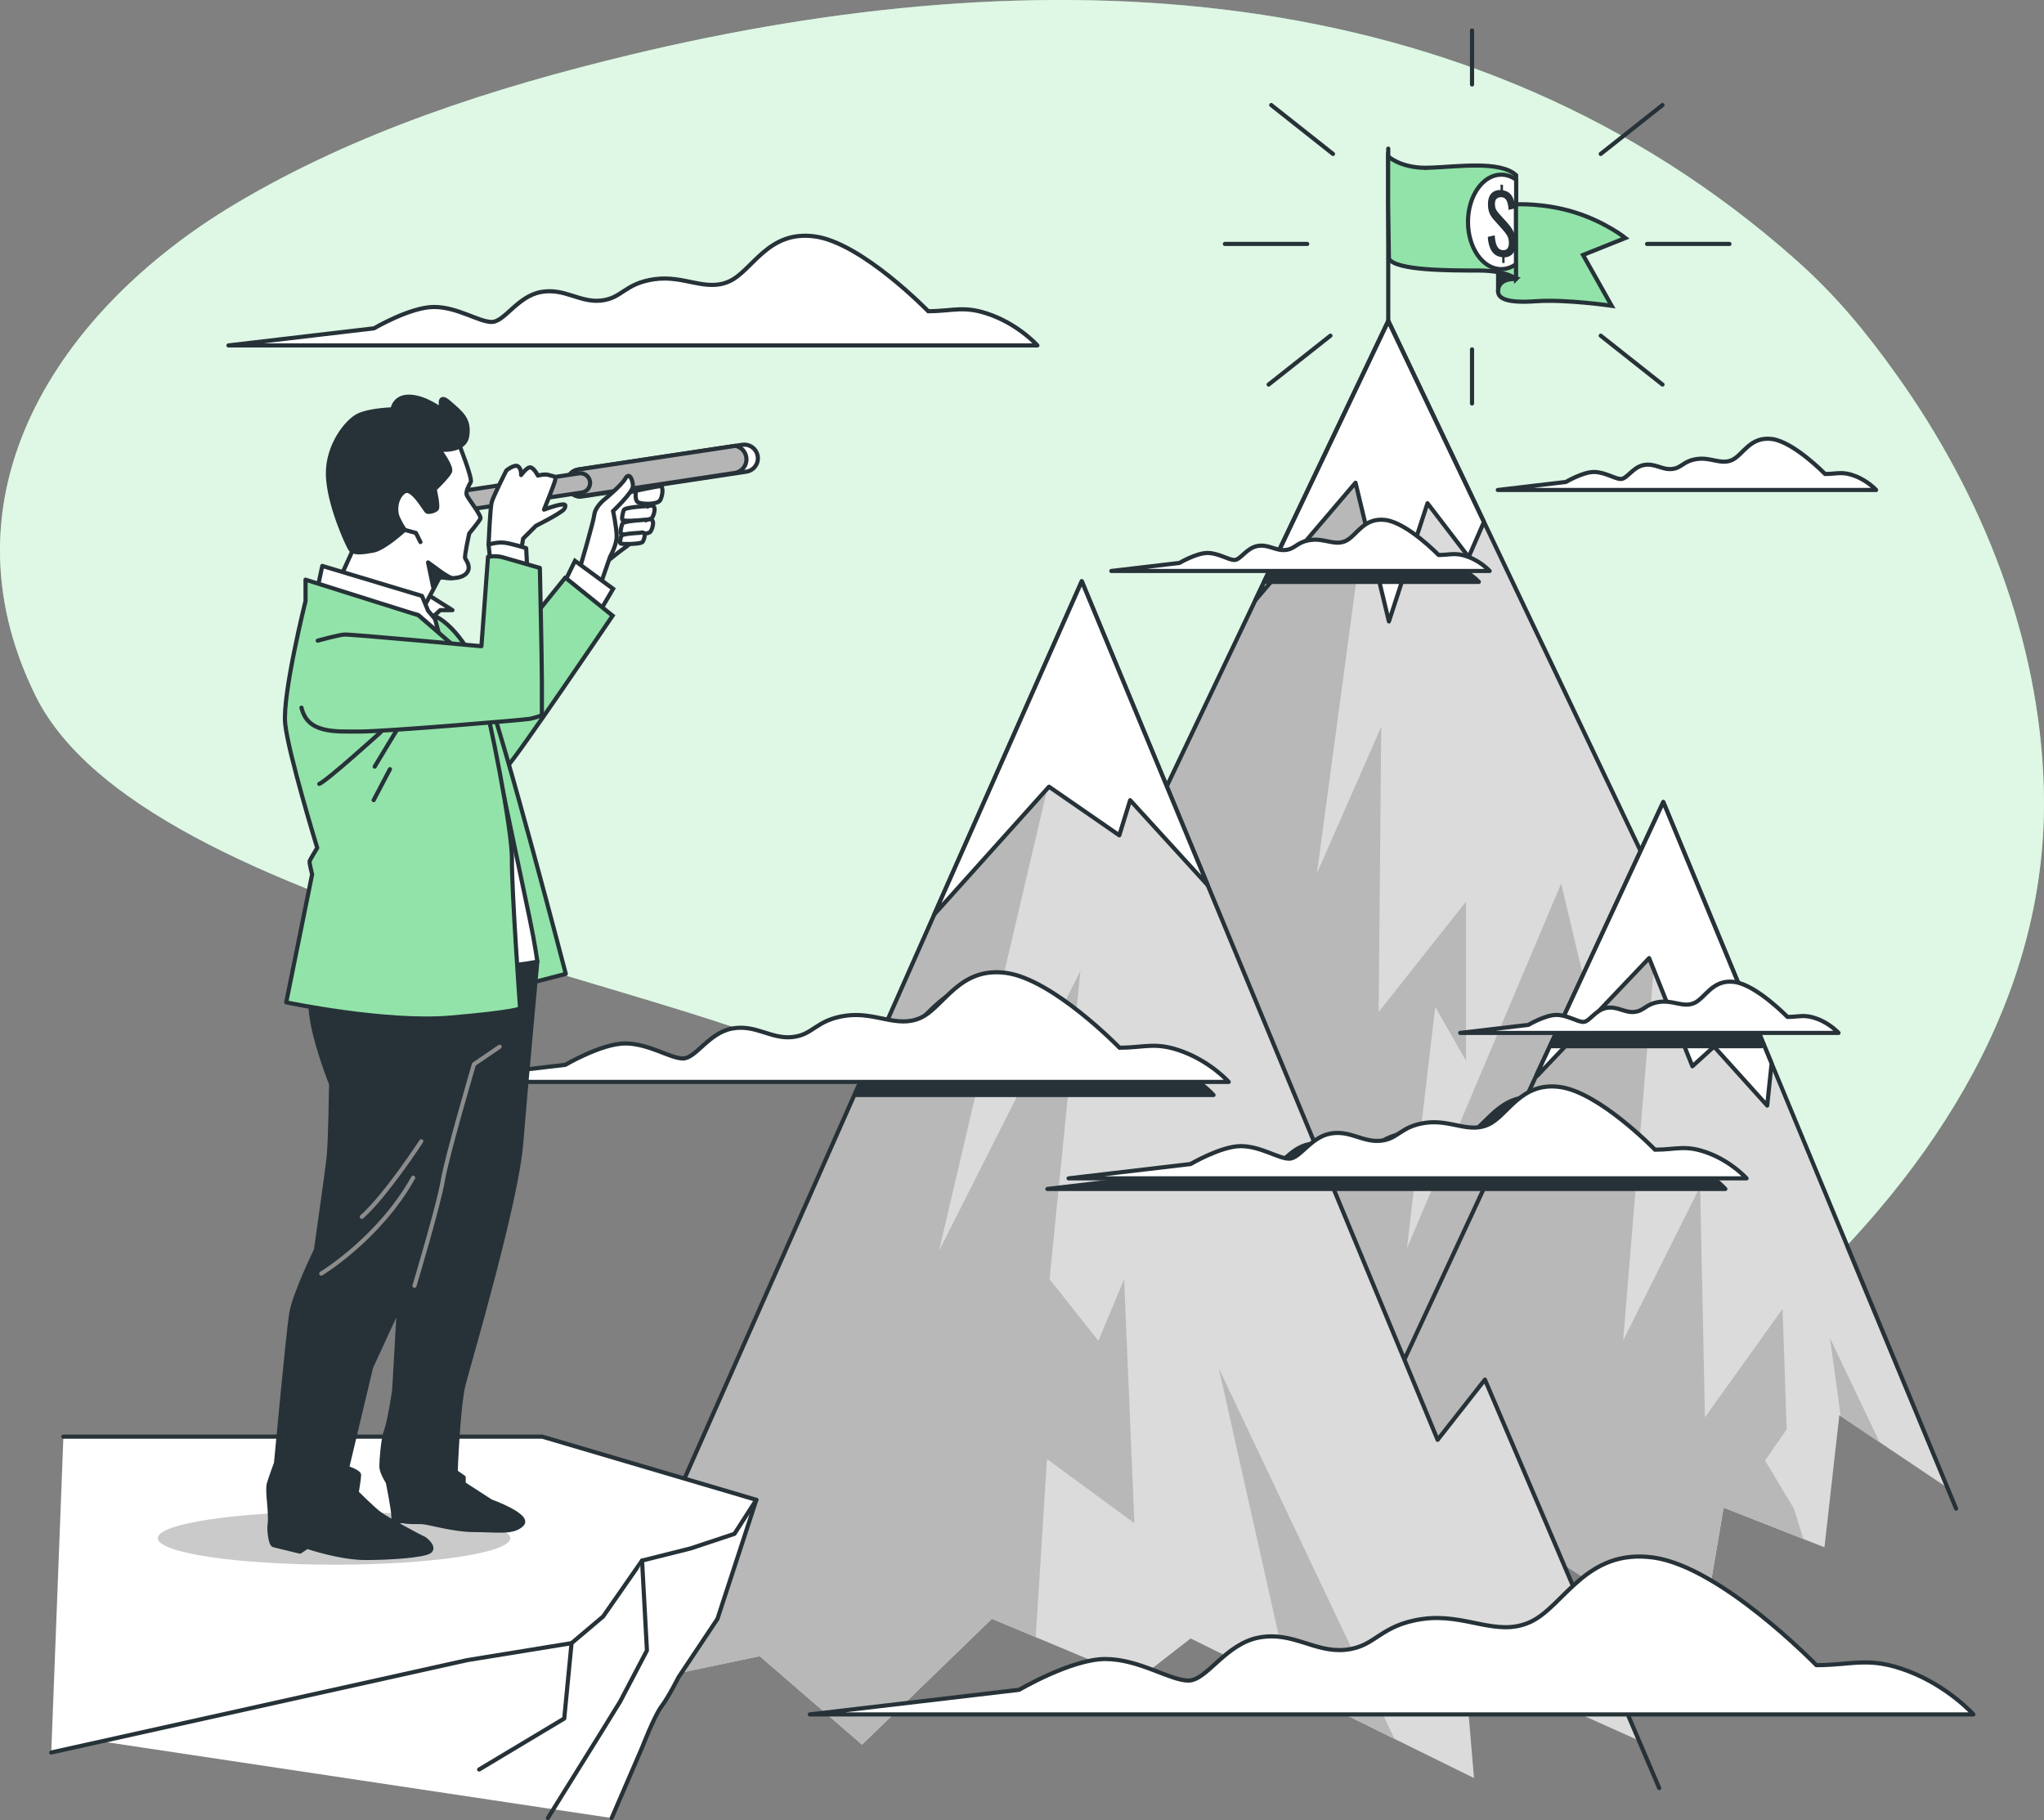
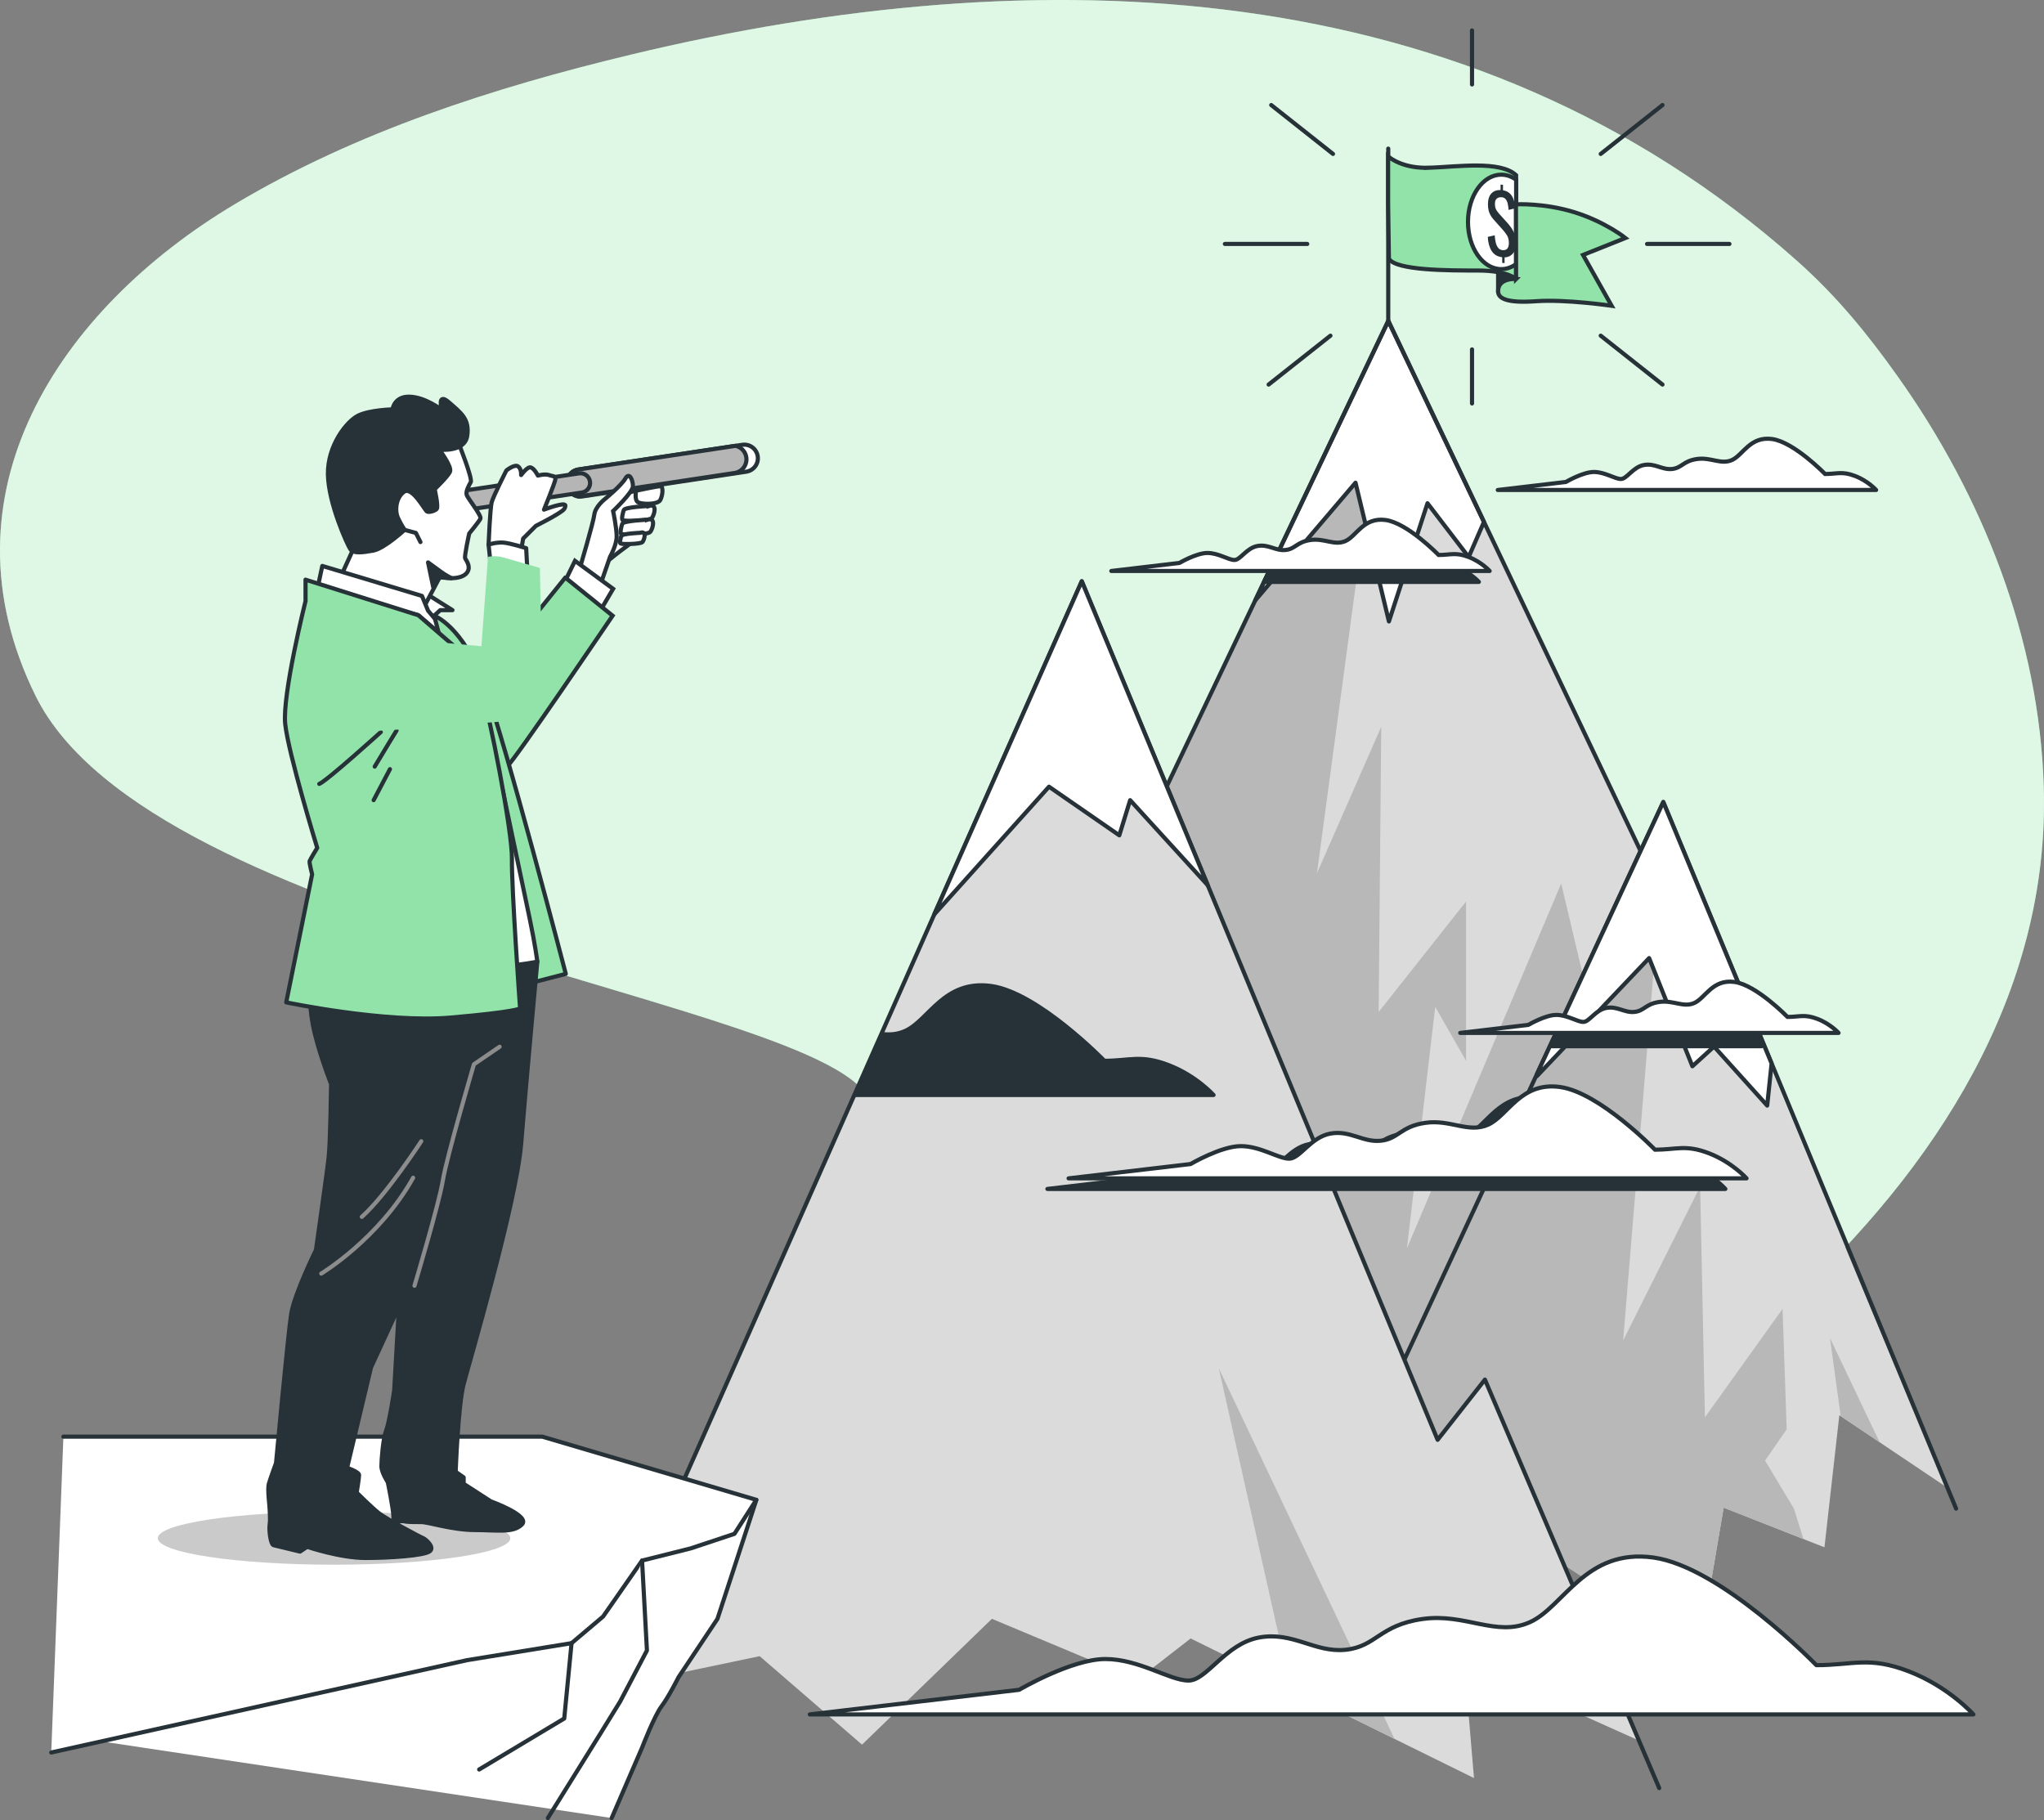
<svg xmlns="http://www.w3.org/2000/svg" width="493" height="439" viewBox="0 0 493 439" fill="none">
  <rect x="0" y="0" width="493" height="439" fill="#808080" stroke="none" />
  <g clip-path="url(#clip0_1249_2948)">
    <path d="M429.945 315.685C425.324 319.888 420.601 323.939 415.828 327.868C382.831 354.947 344.635 374.958 301.514 378.826C300.45 378.918 299.396 379.009 298.332 379.09C217.764 384.994 219.244 288.981 209.637 265.345C200.03 241.709 36.686 224.726 8.594 167.853C-15.434 119.204 14.208 74.595 56.64 49.247C85.948 31.748 119.168 21.105 152.196 13.175C250.042 -10.319 354.455 -7.261 433.309 62.807C442.886 71.314 450.254 80.306 457.632 90.676C478.245 119.629 491.906 154.182 492.949 189.95C494.399 239.785 466.692 281.963 431.12 314.612C430.735 314.966 430.34 315.321 429.955 315.685H429.945Z" fill="#92E3A9" />
    <path opacity="0.7" d="M429.945 315.685C425.324 319.888 420.601 323.939 415.828 327.868C382.831 354.947 344.635 374.958 301.514 378.826C300.45 378.918 299.396 379.009 298.332 379.09C217.764 384.994 219.244 288.981 209.637 265.345C200.03 241.709 36.686 224.726 8.594 167.853C-15.434 119.204 14.208 74.595 56.64 49.247C85.948 31.748 119.168 21.105 152.196 13.175C250.042 -10.319 354.455 -7.261 433.309 62.807C442.886 71.314 450.254 80.306 457.632 90.676C478.245 119.629 491.906 154.182 492.949 189.95C494.399 239.785 466.692 281.963 431.12 314.612C430.735 314.966 430.34 315.321 429.955 315.685H429.945Z" fill="white" />
    <path d="M401.935 218.356V338.46H266.836L267.748 218.356L268.305 217.191L293.053 165.2L304.88 140.348L307.292 135.295L334.847 77.39L335.414 78.585L372.759 157.048L401.935 218.356Z" fill="#DBDBDB" />
    <path d="M405.076 333.306L401.935 333.883L377.227 338.46H316.473L272.379 245.313L268.305 217.191L293.052 165.2L304.879 140.348L307.291 135.295L334.846 77.39L335.414 78.585L317.638 210.619L333.144 175.296L332.525 244.078L353.605 217.434V255.856L346.166 242.843L339.346 301.082L376.548 213.1L401.935 320.07L405.076 333.306Z" fill="#B8B8B8" />
    <path d="M304.88 140.348L302.762 144.794L326.942 116.429L334.999 149.888L344.302 121.381L354.233 134.353L357.922 125.877L335.414 78.585L334.847 77.39L307.292 135.295L304.88 140.348Z" fill="white" stroke="#263238" stroke-linecap="round" stroke-linejoin="round" />
    <path d="M401.935 218.356V338.46H266.836L267.748 218.356L268.305 217.191L293.053 165.2L304.88 140.348L307.292 135.295L334.847 77.39L335.414 78.585L372.759 157.048L401.935 218.356Z" stroke="#263238" stroke-linecap="round" stroke-linejoin="round" />
    <path d="M469.144 358.46L443.636 341.336L440.048 373.195L415.736 363.635L409.767 398.674L368.318 371.605H333.254L335.24 336.161L374.257 252.331L376.02 248.553L399.005 199.175L417.338 234.224L420.479 241.758L424.888 252.331L469.144 358.46Z" fill="#DBDBDB" />
    <path d="M441.375 322.713L443.959 341.549L453.344 347.848L441.375 322.713Z" fill="#B8B8B8" />
    <path d="M415.736 363.635L434.971 371.2L432.681 363.858L425.719 352.273L430.938 344.739L429.945 315.685L411.217 341.842L410.061 286.195L391.495 323.29L401.346 203.651L399.005 199.175L376.02 248.553L374.257 252.331L335.24 336.161L333.254 371.605H368.318L409.767 398.674L415.736 363.635Z" fill="#B8B8B8" />
    <path d="M471.8 363.869L401.174 193.443L321.316 365.418" stroke="#263238" stroke-linecap="round" stroke-linejoin="round" />
    <path d="M408.196 257.172L413.415 252.422L426.235 266.651L427.299 256.493L401.173 193.443L370.73 258.995L370.699 259.541L397.758 231.085L408.196 257.172Z" fill="white" stroke="#263238" stroke-linecap="round" stroke-linejoin="round" />
    <path d="M353.149 400.872L355.52 428.853L336.346 419.404L311.234 407.029L287.175 395.181L274.355 405.146L239.24 390.442L207.915 420.792L183.228 399.454L153.809 405.612L155.704 377.155L206.274 264.109L212.84 249.415L257.745 149.037L272.46 182.709L286.222 200.735L346.744 347.271L358.165 332.759L395.388 419.84L353.149 400.872Z" fill="#DBDBDB" />
-     <path d="M264.93 323.392L253.144 308.525L260.593 234.164L226.481 301.7L256.245 174.678L258.13 149.928L257.745 149.037L212.841 249.415L206.274 264.109L155.704 377.155L153.809 405.612L183.228 399.454L207.915 420.792L239.24 390.442L249.81 394.867L252.526 351.899L273.615 367.393L271.133 308.525L264.93 323.392Z" fill="#B8B8B8" />
    <path d="M400.192 431.273L358.155 332.749L346.744 347.271L260.917 140.196L158.906 370.603" stroke="#263238" stroke-linecap="round" stroke-linejoin="round" />
    <path d="M291.311 213.525L260.919 140.196L225.348 220.533L253.014 189.747L269.969 201.474L272.583 192.998L291.311 213.525Z" fill="white" stroke="#263238" stroke-linecap="round" stroke-linejoin="round" />
    <path d="M336.346 419.405L311.234 407.03L293.965 330.015L336.346 419.405Z" fill="#B8B8B8" />
    <path d="M356.689 140.348H304.883L307.295 135.294C307.345 135.294 307.396 135.294 307.447 135.284C309.859 135.041 310.102 133.36 313.477 132.874C316.861 132.388 319.273 134.322 321.929 133.117C324.584 131.912 326.276 127.325 331.587 128.054C336.897 128.773 344.376 136.489 344.376 136.489C347.274 136.489 348.48 135.77 351.622 136.975C354.753 138.181 356.689 140.348 356.689 140.348Z" fill="#263238" stroke="#263238" stroke-linecap="round" stroke-linejoin="round" />
    <path d="M346.989 133.867C346.989 133.867 339.51 126.15 334.199 125.421C328.889 124.702 327.196 129.279 324.541 130.484C321.886 131.689 319.474 129.765 316.089 130.241C312.715 130.727 312.471 132.408 310.049 132.651C307.627 132.895 305.945 131.203 303.29 131.689C300.635 132.176 299.185 135.062 297.736 135.062C296.287 135.062 293.875 133.37 291.22 133.37C288.565 133.37 284.46 135.781 284.46 135.781L268.043 137.715H359.292C359.292 137.715 357.356 135.548 354.224 134.343C351.083 133.138 349.877 133.857 346.979 133.857L346.989 133.867Z" fill="white" stroke="#263238" stroke-linecap="round" stroke-linejoin="round" />
    <path d="M440.203 114.333C440.203 114.333 432.724 106.616 427.414 105.887C422.104 105.168 420.411 109.745 417.756 110.95C415.101 112.155 412.689 110.231 409.304 110.707C405.93 111.193 405.686 112.874 403.264 113.117C400.852 113.36 399.16 111.669 396.505 112.155C393.85 112.641 392.4 115.528 390.951 115.528C389.502 115.528 387.09 113.836 384.435 113.836C381.78 113.836 377.675 116.247 377.675 116.247L361.258 118.181H452.506C452.506 118.181 450.571 116.014 447.439 114.809C444.308 113.603 443.092 114.322 440.193 114.322L440.203 114.333Z" fill="white" stroke="#263238" stroke-linecap="round" stroke-linejoin="round" />
    <path d="M394.072 279.856C394.072 279.856 380.665 266.023 371.149 264.727C361.633 263.431 358.603 271.643 353.85 273.8C349.087 275.957 344.769 272.504 338.709 273.365C332.649 274.226 332.223 277.254 327.896 277.689C323.569 278.125 320.538 275.097 315.785 275.957C311.022 276.818 308.428 282.013 305.834 282.013C303.239 282.013 298.912 278.985 294.159 278.985C289.406 278.985 282.049 283.31 282.049 283.31L252.629 286.763H416.145C416.145 286.763 412.689 282.874 407.064 280.707C401.44 278.55 399.281 279.846 394.083 279.846L394.072 279.856Z" fill="#263238" stroke="#263238" stroke-linecap="round" stroke-linejoin="round" />
    <path d="M399.182 277.305C399.182 277.305 385.774 263.471 376.258 262.175C366.742 260.879 363.712 269.092 358.959 271.249C354.196 273.406 349.879 269.952 343.818 270.813C337.758 271.674 337.333 274.702 333.005 275.137C328.678 275.573 325.648 272.545 320.895 273.406C316.132 274.267 313.537 279.462 310.943 279.462C308.349 279.462 304.021 276.434 299.268 276.434C294.515 276.434 287.158 280.758 287.158 280.758L257.738 284.211H421.254C421.254 284.211 417.798 280.322 412.174 278.155C406.549 275.998 404.391 277.294 399.192 277.294L399.182 277.305Z" fill="white" stroke="#263238" stroke-linecap="round" stroke-linejoin="round" />
    <path d="M424.888 252.331H374.258L376.021 248.554C377.47 249.04 378.717 249.678 379.609 249.678C381.058 249.678 382.507 246.782 385.162 246.306C387.817 245.82 389.51 247.511 391.922 247.268C394.334 247.025 394.577 245.334 397.962 244.858C401.336 244.372 403.748 246.306 406.404 245.091C409.059 243.886 410.751 239.308 416.062 240.027C417.44 240.22 418.98 240.878 420.48 241.759L424.888 252.331Z" fill="#263238" stroke="#263238" stroke-linecap="round" stroke-linejoin="round" />
    <path d="M431.131 245.283C431.131 245.283 423.652 237.566 418.341 236.837C413.031 236.118 411.339 240.695 408.684 241.9C406.028 243.105 403.616 241.181 400.232 241.657C396.857 242.143 396.614 243.824 394.202 244.068C391.79 244.311 390.097 242.619 387.442 243.105C384.787 243.592 383.338 246.478 381.889 246.478C380.439 246.478 378.027 244.787 375.372 244.787C372.717 244.787 368.613 247.197 368.613 247.197L352.195 249.131H443.444C443.444 249.131 441.508 246.964 438.377 245.759C435.235 244.554 434.029 245.273 431.131 245.273V245.283Z" fill="white" stroke="#263238" stroke-linecap="round" stroke-linejoin="round" />
    <path d="M292.698 264.109H206.273L212.84 249.415C214.685 249.607 216.499 249.486 218.364 248.635C224.049 246.063 227.657 236.26 239.017 237.81C250.367 239.359 266.369 255.856 266.369 255.856C272.561 255.856 275.146 254.316 281.855 256.889C288.563 259.471 292.698 264.109 292.698 264.109Z" fill="#263238" stroke="#263238" stroke-linecap="round" stroke-linejoin="round" />
-     <path d="M270.038 252.716C270.038 252.716 254.036 236.21 242.676 234.66C231.315 233.111 227.707 242.914 222.032 245.496C216.357 248.078 211.188 243.947 203.963 244.979C196.737 246.012 196.22 249.618 191.062 250.134C185.904 250.651 182.286 247.035 176.61 248.068C170.935 249.101 167.834 255.289 164.733 255.289C161.632 255.289 156.474 251.673 150.799 251.673C145.123 251.673 136.347 256.828 136.347 256.828L101.242 260.95H296.357C296.357 260.95 292.232 256.311 285.513 253.729C278.804 251.147 276.22 252.696 270.028 252.696L270.038 252.716Z" fill="white" stroke="#263238" stroke-linecap="round" stroke-linejoin="round" />
-     <path d="M223.897 75.081C223.897 75.081 207.895 58.574 196.535 57.024C185.174 55.475 181.567 65.278 175.891 67.86C170.216 70.442 165.048 66.311 157.822 67.344C150.596 68.377 150.08 71.982 144.921 72.498C139.763 73.015 136.145 69.4 130.47 70.432C124.795 71.465 121.694 77.653 118.593 77.653C115.491 77.653 110.333 74.038 104.658 74.038C98.983 74.038 90.207 79.192 90.207 79.192L55.102 83.314H250.216C250.216 83.314 246.091 78.676 239.372 76.093C232.663 73.511 230.079 75.06 223.887 75.06L223.897 75.081Z" fill="white" stroke="#263238" stroke-linecap="round" stroke-linejoin="round" />
    <path d="M438.096 401.622C438.096 401.622 415.081 377.884 398.745 375.656C382.408 373.428 377.21 387.525 369.051 391.231C360.883 394.938 353.465 389.003 343.067 390.492C332.67 391.981 331.93 397.166 324.501 397.915C317.073 398.654 311.884 393.459 303.716 394.948C295.548 396.437 291.099 405.338 286.64 405.338C282.181 405.338 274.763 400.143 266.594 400.143C258.426 400.143 245.809 407.566 245.809 407.566L195.32 413.5H475.968C475.968 413.5 470.029 406.827 460.381 403.11C450.733 399.404 447.014 401.622 438.106 401.622H438.096Z" fill="white" stroke="#263238" stroke-linecap="round" stroke-linejoin="round" />
    <path d="M334.836 77.389V35.849" stroke="#263238" stroke-linecap="round" stroke-linejoin="round" />
    <path d="M361.336 70.35V62.664C361.336 62.664 364.072 64.112 365.278 66.31C365.45 66.624 365.592 66.948 365.684 67.292C365.684 67.292 362.076 66.796 361.336 70.361V70.35Z" fill="#263238" stroke="#263238" stroke-linecap="round" stroke-linejoin="round" />
    <path d="M344.716 40.456C338.717 40.679 335.544 38.339 334.805 37.722V49.165L334.997 62.431C336.791 65.246 349.317 65.246 356.472 65.246C363.626 65.246 365.674 67.292 365.674 67.292V42.258C361.843 38.684 351.607 40.213 344.706 40.466L344.716 40.456Z" fill="#92E3A9" stroke="#263238" stroke-miterlimit="10" />
    <path d="M365.684 43.342C364.6 42.572 363.384 42.127 362.097 42.127C357.668 42.127 354.07 47.231 354.07 53.52C354.07 59.809 357.668 64.912 362.097 64.912C363.384 64.912 364.6 64.467 365.684 63.697V43.332V43.342Z" fill="white" stroke="#263238" stroke-linecap="round" stroke-linejoin="round" />
    <path d="M365.682 67.282C365.682 67.282 361.213 66.938 361.334 70.35C361.395 71.961 363.382 73.166 370.536 72.649C377.691 72.143 388.717 73.753 388.717 73.753L381.816 61.489L392.041 57.398C392.041 57.398 387.156 53.489 379.738 51.19C372.32 48.892 365.642 49.287 365.642 49.287L365.672 67.292L365.682 67.282Z" fill="#92E3A9" stroke="#263238" stroke-miterlimit="10" />
    <path d="M362.32 63.394V62.037C361.175 61.915 360.323 61.409 359.766 60.508C359.209 59.606 358.905 58.492 358.844 57.135L360.516 56.751C360.546 57.318 360.627 57.864 360.739 58.401C360.86 58.938 361.043 59.373 361.317 59.738C361.58 60.092 361.955 60.295 362.441 60.335C362.928 60.376 363.303 60.244 363.556 59.951C363.81 59.647 363.931 59.201 363.931 58.604C363.931 57.885 363.789 57.297 363.516 56.831C363.242 56.366 362.887 55.9 362.462 55.424L360.192 52.882C359.898 52.548 359.655 52.193 359.462 51.839C359.269 51.484 359.117 51.09 359.026 50.674C358.935 50.259 358.884 49.783 358.884 49.257C358.884 48.122 359.158 47.262 359.705 46.664C360.252 46.077 360.992 45.803 361.925 45.844V44.527L362.512 44.578V45.895C362.979 45.975 363.394 46.117 363.739 46.34C364.093 46.563 364.387 46.846 364.62 47.211C364.863 47.575 365.046 48.001 365.188 48.507C365.33 49.014 365.421 49.591 365.461 50.249L363.86 50.624C363.83 50.097 363.759 49.601 363.658 49.145C363.556 48.69 363.384 48.305 363.131 48.011C362.877 47.717 362.522 47.565 362.056 47.565C361.59 47.565 361.225 47.687 360.962 47.94C360.698 48.193 360.567 48.608 360.567 49.186C360.567 49.672 360.638 50.067 360.779 50.391C360.921 50.705 361.144 51.049 361.458 51.414L363.749 53.956C364.083 54.34 364.397 54.755 364.691 55.221C364.985 55.687 365.228 56.194 365.411 56.74C365.593 57.287 365.684 57.905 365.684 58.563C365.684 59.282 365.563 59.9 365.33 60.426C365.097 60.953 364.772 61.348 364.357 61.632C363.941 61.905 363.455 62.057 362.897 62.077V63.455L362.33 63.404L362.32 63.394Z" fill="#263238" />
    <path d="M355.043 7.342V20.365" stroke="#263238" stroke-linecap="round" stroke-linejoin="round" />
    <path d="M355.043 84.275V97.309" stroke="#263238" stroke-linecap="round" stroke-linejoin="round" />
    <path d="M306.613 25.337L321.511 37.125" stroke="#263238" stroke-linecap="round" stroke-linejoin="round" />
    <path d="M400.983 25.337L386.086 37.125" stroke="#263238" stroke-linecap="round" stroke-linejoin="round" />
    <path d="M400.983 92.751L386.086 80.964" stroke="#263238" stroke-linecap="round" stroke-linejoin="round" />
    <path d="M305.984 92.751L320.892 80.964" stroke="#263238" stroke-linecap="round" stroke-linejoin="round" />
    <path d="M315.297 58.837H295.434" stroke="#263238" stroke-linecap="round" stroke-linejoin="round" />
    <path d="M417.125 58.837H397.262" stroke="#263238" stroke-linecap="round" stroke-linejoin="round" />
    <path d="M147.535 438.494L154.862 421.522C154.862 421.522 157.791 413.906 159.554 411.557C161.317 409.218 163.658 404.529 163.658 404.529L173.043 390.463L182.427 361.753L156.392 370.422L136.377 385.804L109.055 399.263L14.371 418.494" fill="white" />
    <path d="M147.535 438.494L154.862 421.522C154.862 421.522 157.791 413.906 159.554 411.557C161.317 409.218 163.658 404.529 163.658 404.529L173.043 390.463L182.427 361.753L156.392 370.422L136.377 385.804L109.055 399.263L14.371 418.494" stroke="#263238" stroke-linecap="round" stroke-linejoin="round" />
    <path d="M15.292 346.512H130.812L182.416 361.743L177.146 369.945L166.586 373.459L154.861 376.396L145.476 389.875L137.855 396.316L112.642 400.417L12.363 422.686" fill="white" />
    <path d="M15.292 346.512H130.812L182.416 361.743L177.146 369.945L166.586 373.459L154.861 376.396L145.476 389.875L137.855 396.316L112.642 400.417L12.363 422.686" stroke="#263238" stroke-linecap="round" stroke-linejoin="round" />
    <path d="M154.862 376.396L156.037 398.078L149.582 410.382L144.889 417.998L132.141 438.494" fill="white" />
    <path d="M154.862 376.396L156.037 398.078L149.582 410.382L144.889 417.998L132.141 438.494" stroke="#263238" stroke-linecap="round" stroke-linejoin="round" />
    <path d="M137.855 396.315L136.092 414.483L127.296 419.759L115.57 426.787" fill="white" />
    <path d="M137.855 396.315L136.092 414.483L127.296 419.759L115.57 426.787" stroke="#263238" stroke-linecap="round" stroke-linejoin="round" />
    <path opacity="0.21" d="M123.089 370.998C123.089 374.523 104.057 377.389 80.576 377.389C57.095 377.389 38.062 374.533 38.062 370.998C38.062 367.464 57.095 364.608 80.576 364.608C104.057 364.608 123.089 367.464 123.089 370.998Z" fill="black" />
    <path d="M146.771 135.153C146.771 135.153 149.466 132.946 151.057 131.842C152.648 130.738 155.476 127.68 155.719 126.454C155.962 125.229 157.31 117.877 157.31 117.877C157.31 117.877 156.327 117.755 154.493 118.12C152.659 118.484 151.057 118.981 151.057 118.981L146.152 124.864L146.76 135.153H146.771Z" fill="white" stroke="#263238" stroke-miterlimit="10" />
    <path d="M153.4 118.363C153.4 118.363 153.035 120.449 153.765 121.056C154.504 121.674 158.67 121.796 159.278 120.57C159.886 119.345 160.017 117.259 159.278 117.259C158.538 117.259 153.39 118.363 153.39 118.363H153.4Z" fill="white" stroke="#263238" stroke-miterlimit="10" />
    <path d="M156.458 122.039C156.458 122.039 150.692 122.282 150.448 123.021C150.205 123.76 149.84 125.229 150.205 125.472C150.57 125.715 156.58 125.715 157.198 124.986C157.806 124.247 158.667 121.31 156.458 122.049V122.039Z" fill="white" stroke="#263238" stroke-miterlimit="10" />
    <path d="M156.095 125.35C156.095 125.35 150.328 125.593 150.085 126.333C149.842 127.072 149.477 128.54 149.842 128.783C150.207 129.026 156.216 129.026 156.834 128.297C157.443 127.558 158.304 124.621 156.095 125.361V125.35Z" fill="white" stroke="#263238" stroke-miterlimit="10" />
    <path d="M154.401 128.51C154.401 128.51 150.044 128.692 149.861 129.249C149.679 129.806 149.395 130.92 149.679 131.102C149.952 131.285 154.493 131.285 154.959 130.728C155.425 130.171 156.074 127.953 154.401 128.51Z" fill="white" stroke="#263238" stroke-miterlimit="10" />
    <path d="M180 113.765L140.467 119.73C140.304 119.75 140.142 119.77 139.98 119.77C139.859 119.77 139.727 119.77 139.605 119.75C138.166 119.578 136.96 118.464 136.737 116.975C136.464 115.183 137.7 113.512 139.494 113.239L177.416 107.527L179.027 107.284C180.821 107.011 182.483 108.246 182.757 110.039C183.03 111.831 181.794 113.492 180 113.765Z" fill="white" stroke="#263238" stroke-miterlimit="10" />
    <path d="M177.195 114.079L139.617 119.75C138.178 119.578 136.972 118.464 136.749 116.976C136.475 115.183 137.712 113.512 139.505 113.239L177.428 107.527C178.735 107.821 179.789 108.884 180.002 110.282C180.275 112.105 179.019 113.806 177.195 114.079Z" fill="#B5B5B5" stroke="#263238" stroke-miterlimit="10" />
    <path d="M112.812 122.92C111.667 122.92 110.674 122.089 110.491 120.925C110.299 119.649 111.18 118.454 112.457 118.261L139.637 114.17C140.924 113.978 142.11 114.859 142.303 116.135C142.495 117.411 141.613 118.606 140.337 118.798L113.157 122.889C113.035 122.909 112.923 122.92 112.802 122.92H112.812Z" fill="#B5B5B5" stroke="#263238" stroke-miterlimit="10" />
    <path d="M139.91 136.864C139.91 136.864 143.102 126.079 143.346 124.125C143.589 122.17 145.798 120.449 145.798 120.449C145.798 120.449 149.842 117.137 150.825 115.426C151.808 113.714 152.659 115.79 152.659 117.259C152.659 118.727 147.876 123.264 147.876 123.264C147.876 123.264 148.737 127.305 148.737 129.391C148.737 131.477 147.146 134.292 147.146 134.292L144.815 141.026L139.91 136.864Z" fill="white" stroke="#263238" stroke-miterlimit="10" />
    <path d="M138.683 135.274L147.875 142.019L144.571 147.649L136.109 140.54L138.683 135.274Z" fill="white" stroke="#263238" stroke-miterlimit="10" />
    <path d="M136.354 139.315L147.755 148.5C147.755 148.5 123.849 183.793 122.369 184.775C120.9 185.757 118.082 186.365 118.082 186.365L112.438 168.967L136.344 139.315H136.354Z" fill="#92E3A9" stroke="#263238" stroke-miterlimit="10" />
    <path d="M103.488 143.609L109.132 147.164H106.183L104.714 148.511L102.018 148.268L101.035 145.078L103.488 143.609Z" fill="white" stroke="#263238" stroke-linecap="round" stroke-linejoin="round" />
    <path d="M110.601 106.849C110.601 106.849 114.037 115.426 113.54 116.287C113.044 117.148 112.314 118.494 112.557 119.345C112.801 120.196 116.236 124.368 115.871 125.107C115.506 125.847 113.176 128.662 113.176 128.662C113.176 128.662 111.949 134.171 112.193 134.667C112.436 135.163 113.54 136.51 112.801 137.857C112.061 139.204 110.105 139.447 108.879 139.447C107.652 139.447 106.061 139.204 106.061 139.204L102.504 145.938L82.519 138.343L85.58 131.609C85.58 131.609 83.371 126.707 84.962 120.459C86.553 114.211 98.572 106.98 103.599 106.241C108.625 105.502 110.591 106.859 110.591 106.859L110.601 106.849Z" fill="white" stroke="#263238" stroke-linecap="round" stroke-linejoin="round" />
    <path d="M105.942 108.439C105.942 108.439 109.134 112.601 108.516 113.826C107.908 115.051 104.837 117.988 104.837 117.988C104.837 117.988 105.82 122.272 105.323 122.768C104.837 123.254 103.489 123.629 102.993 123.376C102.496 123.123 99.436 117.249 97.48 118.596C95.513 119.943 95.149 123.133 96.01 124.966C96.871 126.799 97.601 127.781 97.601 127.781C97.601 127.781 92.696 132.318 90.001 132.804C87.305 133.29 85.217 133.543 84.487 132.439C83.758 131.335 79.218 121.411 79.096 114.424C78.975 107.436 83.636 101.562 86.454 100.205C89.271 98.859 94.672 98.737 94.672 98.737C94.672 98.737 95.037 95.547 98.838 95.679C102.638 95.8 106.56 98.869 106.56 98.869C106.56 98.869 105.334 94.453 108.273 97.036C111.211 99.608 113.299 101.076 112.691 105.127C112.083 109.178 105.952 108.439 105.952 108.439H105.942Z" fill="#263238" stroke="#263238" stroke-linecap="round" stroke-linejoin="round" />
    <path d="M97.602 127.801L100.307 128.54L101.412 130.738" stroke="#263238" stroke-linecap="round" stroke-linejoin="round" />
    <path d="M108.891 139.447C108.891 139.447 107.421 138.708 106.438 137.979C105.455 137.249 103.246 135.649 103.246 135.649L104.472 141.533L106.063 139.204L108.881 139.447H108.891Z" fill="#263238" stroke="#263238" stroke-linecap="round" stroke-linejoin="round" />
    <path d="M77.737 136.5L76.633 141.644L100.914 148.389L112.69 158.556L103.245 147.285L101.776 143.731L77.737 136.5Z" fill="white" stroke="#263238" stroke-linecap="round" stroke-linejoin="round" />
    <path d="M104.715 148.511C104.715 148.511 111.525 150.86 116.714 164.906C121.902 178.952 136.465 234.893 136.465 234.893L128.429 236.969C128.429 236.969 124.912 216.573 118.558 197.008C112.204 177.443 104.725 148.521 104.725 148.521L104.715 148.511Z" fill="#92E3A9" stroke="#263238" stroke-linecap="round" stroke-linejoin="round" />
    <path d="M129.595 231.946C129.595 231.946 126.848 261.658 125.693 275.896C124.538 290.135 113.177 328.627 111.83 333.822C110.482 339.017 109.904 354.987 109.904 354.987L111.83 356.334V357.873L118.376 362.106C118.376 362.106 128.004 365.57 125.886 367.686C123.768 369.803 119.917 369.033 114.525 369.033C109.134 369.033 103.357 367.109 101.624 367.109C99.891 367.109 98.158 367.109 97.388 366.917C96.618 366.724 94.885 367.494 94.885 365.762C94.885 364.03 93.537 357.489 93.537 357.489C93.537 357.489 91.997 355.18 91.997 353.64C91.997 352.101 92.382 346.906 93.152 344.982C93.922 343.058 95.078 335.361 95.078 335.361L96.233 315.158L89.494 329.781L83.717 354.025C83.717 354.025 86.605 354.987 86.605 355.757C86.605 356.526 86.028 359.99 86.028 359.99C86.028 359.99 89.686 363.646 91.419 364.993C93.152 366.339 101.432 370.765 102.009 370.957C102.587 371.15 105.09 373.266 103.55 374.228C102.009 375.19 94.307 375.768 88.146 375.768C81.984 375.768 74.09 373.074 74.09 373.074L72.357 374.228C72.357 374.228 66.773 372.881 66.002 372.689C65.232 372.497 64.847 369.033 65.04 367.686C65.232 366.339 65.04 364.8 65.04 364.03C65.04 363.261 64.462 359.22 64.847 357.873C65.232 356.526 66.58 352.871 66.58 352.871C66.58 352.871 69.468 321.7 70.239 316.88C71.009 312.069 76.208 301.487 76.208 301.487C76.208 301.487 78.903 282.631 79.288 278.975C79.674 275.319 79.866 261.465 79.866 261.465C79.866 261.465 76.593 253.192 75.438 247.035C74.282 240.878 75.245 239.531 75.245 239.531L77.748 229.91L129.605 231.946H129.595Z" fill="#263238" stroke="#263238" stroke-linecap="round" stroke-linejoin="round" />
    <path d="M99.973 310.105C99.973 310.105 105.84 290.56 106.813 284.707C107.786 278.843 114.313 256.696 114.313 256.696L120.505 252.463" stroke="#8C8C8C" stroke-linecap="round" stroke-linejoin="round" />
    <path d="M77.484 307.178C77.484 307.178 91.5 298.712 99.648 284.059" stroke="#8C8C8C" stroke-linecap="round" stroke-linejoin="round" />
    <path d="M101.606 275.259C101.606 275.259 93.133 288.282 87.266 293.497" stroke="#8C8C8C" stroke-linecap="round" stroke-linejoin="round" />
    <path d="M116.491 167.995C116.491 167.995 126.422 215.227 127.76 221.576C129.098 227.926 129.604 231.946 129.604 231.946C129.604 231.946 125.257 232.787 123.412 232.787C121.568 232.787 117.555 232.614 117.555 232.614L111.535 165.402L116.501 167.995H116.491Z" fill="white" stroke="#263238" stroke-linecap="round" stroke-linejoin="round" />
    <path d="M73.695 139.812V144.956C73.695 144.956 68.05 167.498 68.79 174.607C69.529 181.717 76.512 204.502 76.512 204.502C76.512 204.502 74.799 207.317 74.677 207.692C74.556 208.067 75.285 210.882 75.285 210.882L69.033 241.759C69.033 241.759 92.939 246.782 108.637 245.435C124.335 244.088 125.44 243.227 125.44 243.227C125.44 243.227 123.352 214.062 123.474 207.206C123.595 200.35 117.829 171.306 116.481 167.995C115.133 164.683 112.681 158.556 112.681 158.556L100.905 148.389L73.684 139.812H73.695Z" fill="#92E3A9" stroke="#263238" stroke-linecap="round" stroke-linejoin="round" />
    <path d="M91.844 176.572C91.844 176.572 78.842 188.34 77.008 189.069" stroke="#263238" stroke-linecap="round" stroke-linejoin="round" />
    <path d="M95.645 176.197C95.645 176.197 91.966 182.202 90.375 184.896" stroke="#263238" stroke-linecap="round" stroke-linejoin="round" />
    <path d="M94.053 185.514L90.121 192.987" stroke="#263238" stroke-linecap="round" stroke-linejoin="round" />
    <path d="M117.84 131.355C117.84 131.355 118.205 122.656 118.58 121.188C118.944 119.72 122.137 113.471 122.137 113.471C122.137 113.471 124.103 111.881 124.954 112.489C125.815 113.097 125.694 114.575 125.694 114.575C125.694 114.575 127.163 112.489 128.025 112.742C128.886 112.995 129.737 114.707 129.737 114.707C129.737 114.707 131.45 114.221 132.433 114.585C133.416 114.95 134.146 114.707 133.903 115.811C133.659 116.914 131.207 122.92 131.207 122.92C131.207 122.92 136.355 120.955 136.355 121.937C136.355 122.92 135.494 123.284 134.389 124.023C133.284 124.763 129.241 126.839 129.241 126.839L126.18 129.897L125.694 132.712L117.85 131.365L117.84 131.355Z" fill="white" stroke="#263238" stroke-linecap="round" stroke-linejoin="round" />
    <path d="M118.326 135.892L117.84 131.355C117.84 131.355 119.674 130.737 121.397 130.869C123.12 131.001 126.91 132.216 126.91 132.216L127.153 136.874L118.326 135.892Z" fill="white" stroke="#263238" stroke-linecap="round" stroke-linejoin="round" />
    <path d="M76.633 154.516C76.633 154.516 81.538 153.169 83.007 153.047C84.477 152.926 116.116 155.863 116.116 155.863L117.707 134.292C117.707 134.292 119.541 133.928 121.264 134.414C122.987 134.9 130.213 136.986 130.213 136.986C130.213 136.986 130.699 159.286 130.699 164.308V172.521C130.699 172.521 129.108 173.129 127.76 173.382C126.412 173.635 92.939 176.44 86.808 176.44C80.676 176.44 74.18 176.927 72.711 170.678" fill="#92E3A9" />
-     <path d="M76.633 154.516C76.633 154.516 81.538 153.169 83.007 153.047C84.477 152.926 116.116 155.863 116.116 155.863L117.707 134.292C117.707 134.292 119.541 133.928 121.264 134.414C122.987 134.9 130.213 136.986 130.213 136.986C130.213 136.986 130.699 159.286 130.699 164.308V172.521C130.699 172.521 129.108 173.129 127.76 173.382C126.412 173.635 92.939 176.44 86.808 176.44C80.676 176.44 74.18 176.927 72.711 170.678" stroke="#263238" stroke-linecap="round" stroke-linejoin="round" />
  </g>
  <defs>
    <clipPath id="clip0_1249_2948">
      <rect width="493" height="439" fill="white" />
    </clipPath>
  </defs>
</svg>